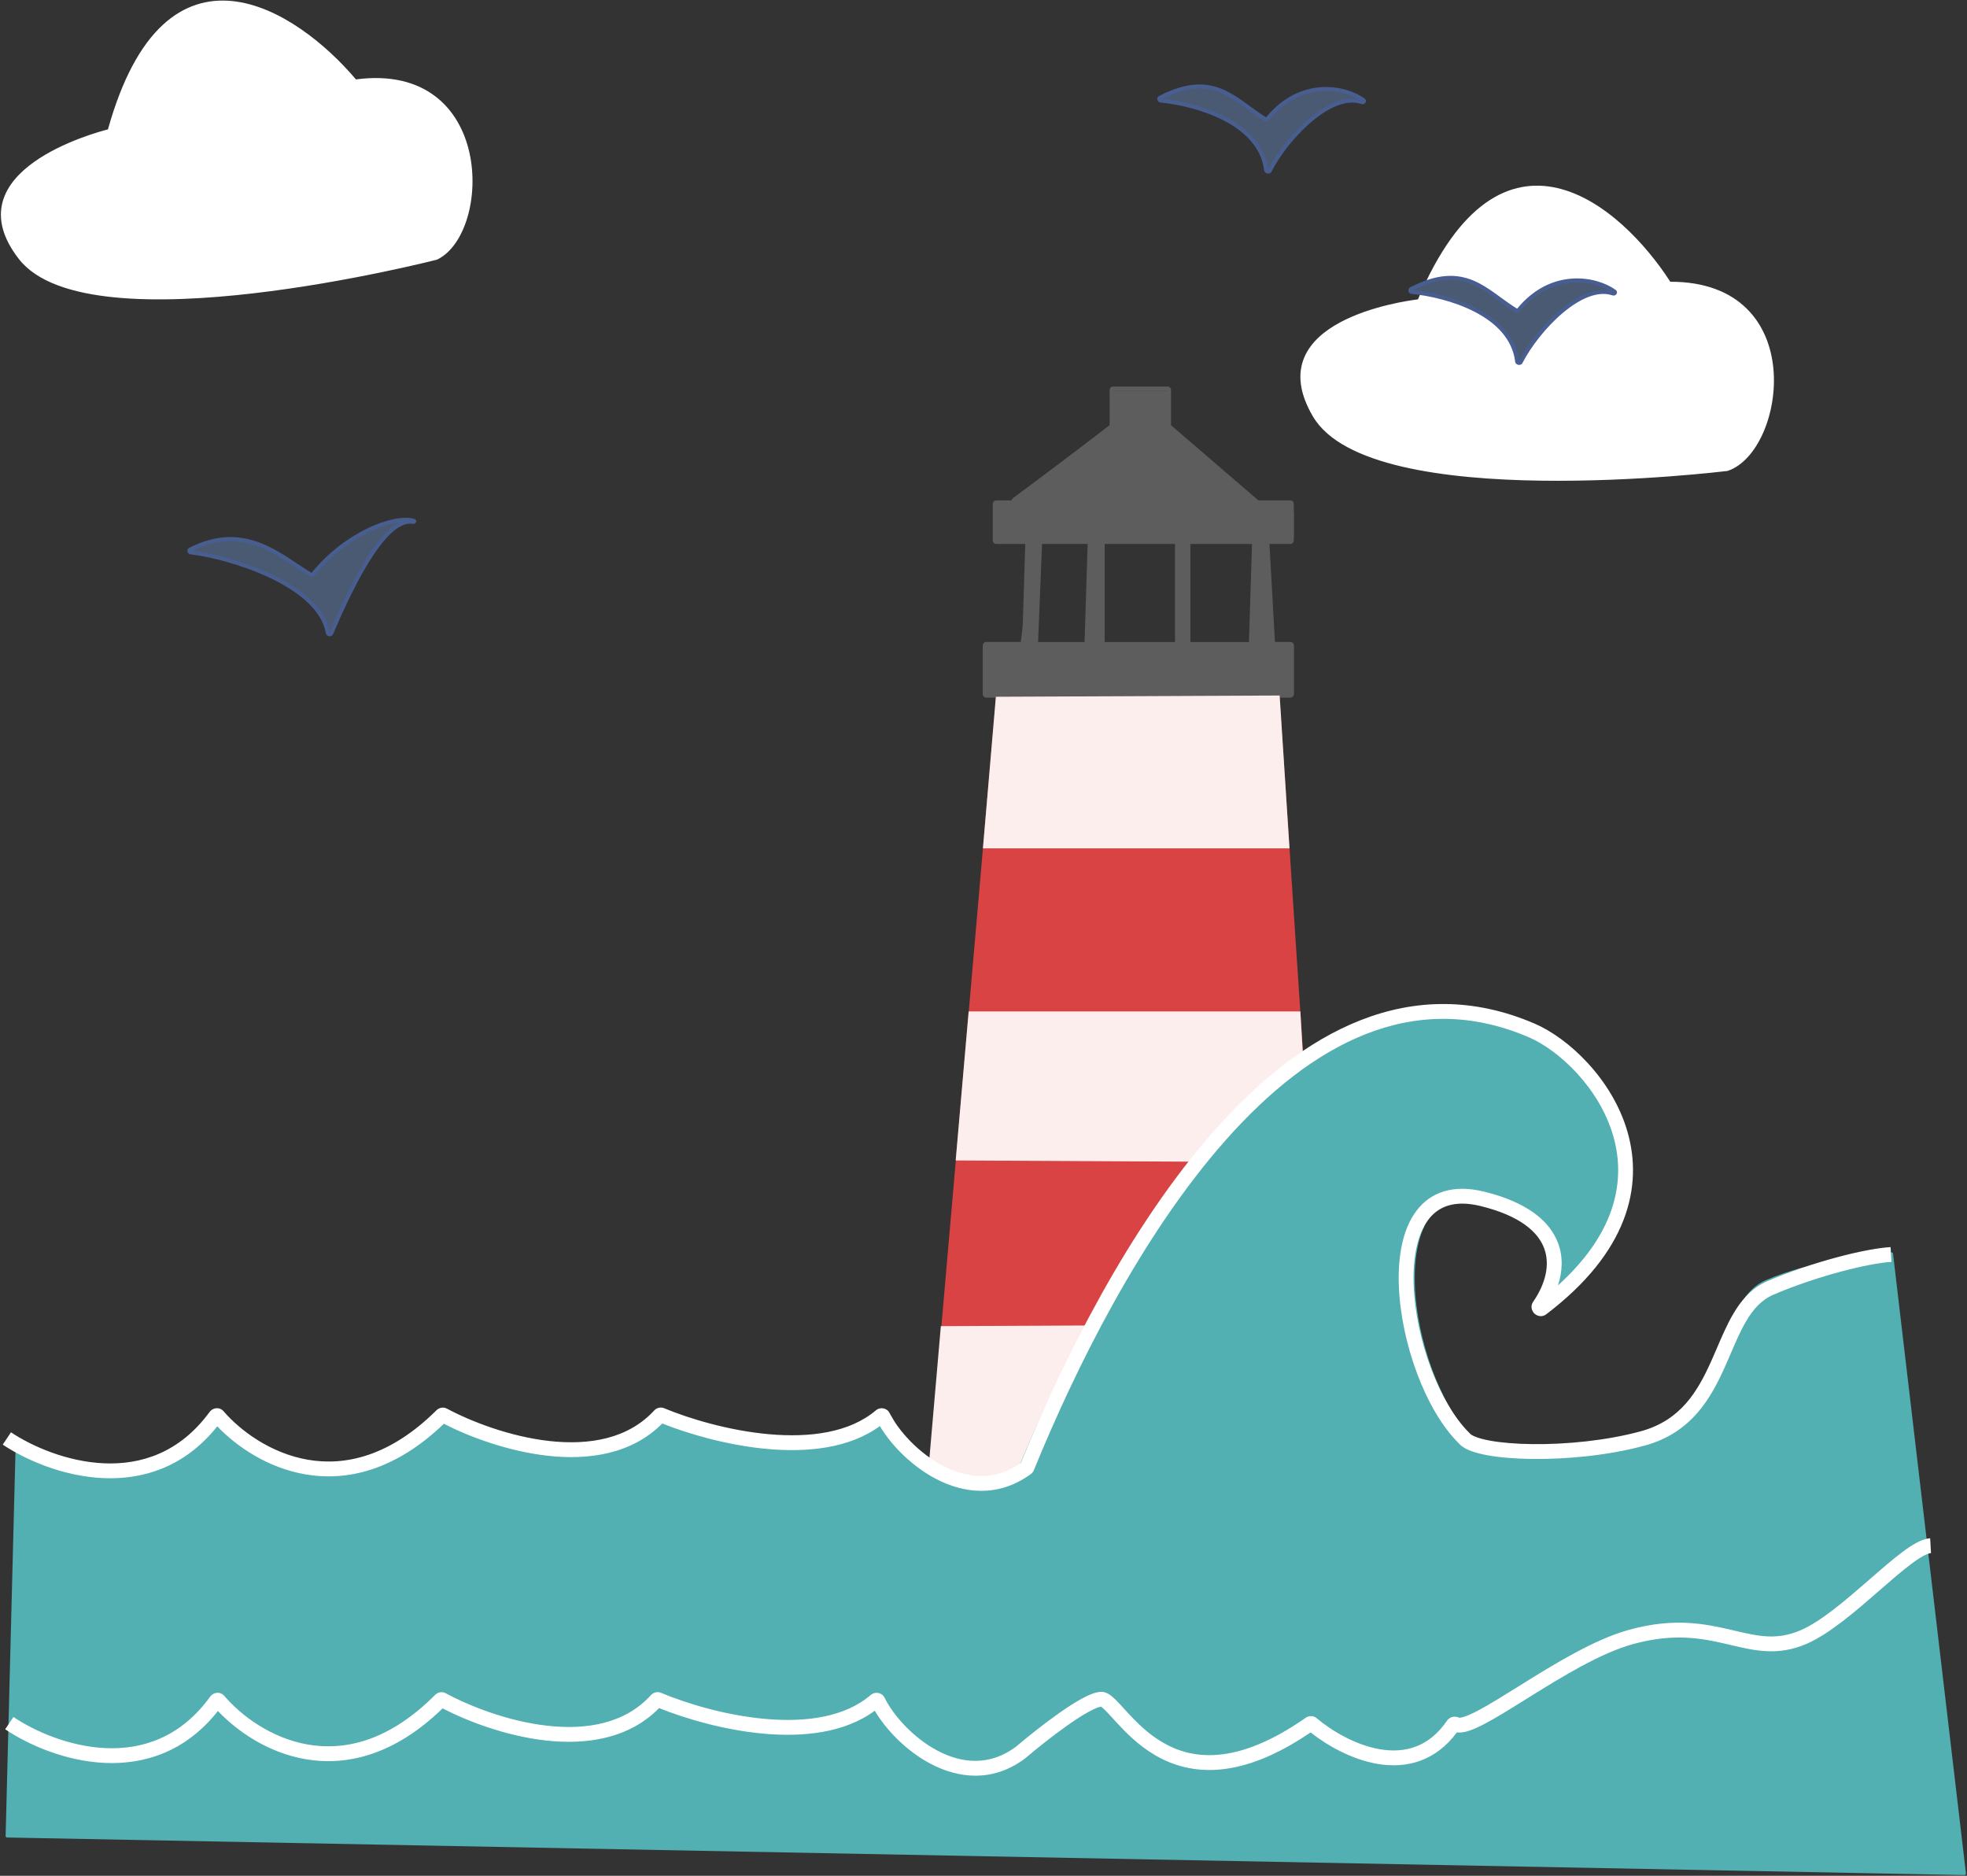
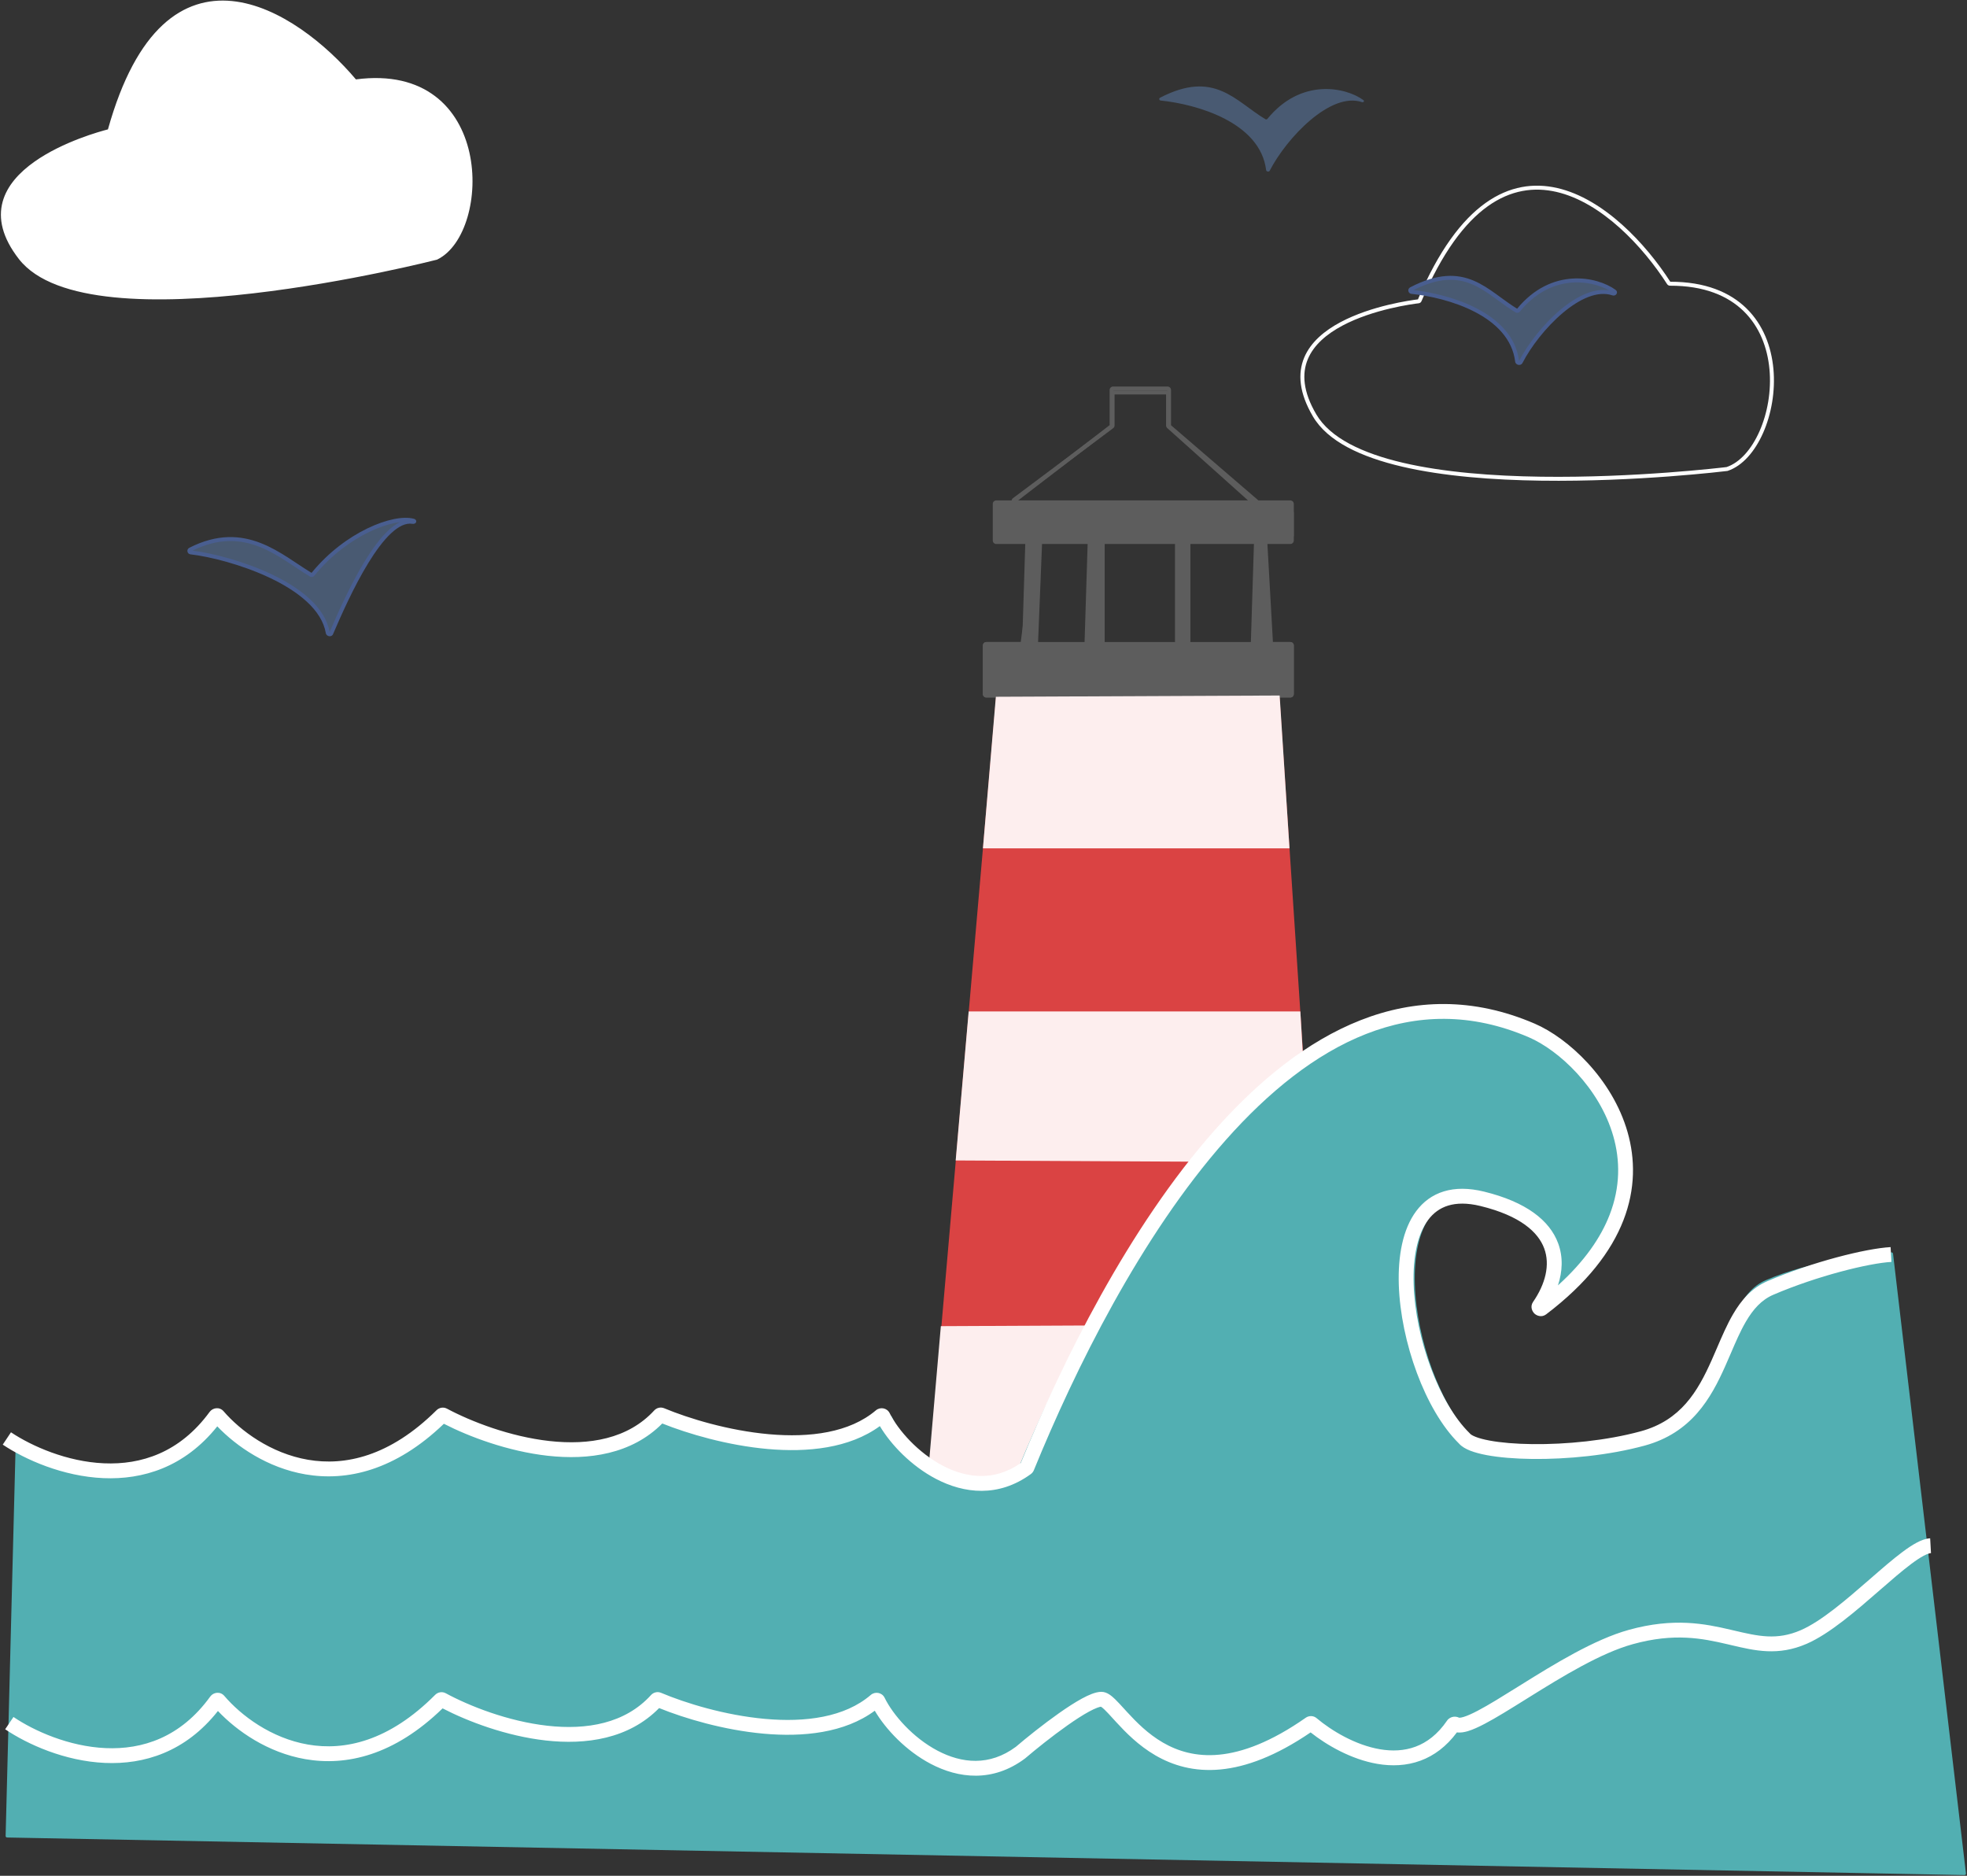
<svg xmlns="http://www.w3.org/2000/svg" width="1591" height="1517" viewBox="0 0 1591 1517" fill="none">
  <rect x="0" y="0" width="1591" height="1517" fill="#333333" stroke="none" />
  <path d="M1024.1 137.526C1019.35 98.997 968.193 84.306 938.738 81.292C937.551 81.17 937.251 79.576 938.31 79.027C982.337 56.186 999.078 81.765 1023.56 96.433C1024.07 96.74 1024.74 96.602 1025.12 96.139C1052.25 62.909 1088.29 70.404 1102.79 80.944C1103.88 81.737 1102.87 83.011 1101.59 82.58C1076.29 74.034 1040.75 111.37 1026.97 138.1C1026.37 139.262 1024.26 138.824 1024.1 137.526Z" fill="#495A72" />
-   <path fill-rule="evenodd" clip-rule="evenodd" d="M1024.08 94.877C1019.49 92.101 1015.18 88.95 1010.83 85.775C1009.57 84.853 1008.31 83.93 1007.04 83.013C1001.32 78.897 995.434 74.948 988.883 72.188C975.629 66.601 959.936 66.001 937.569 77.605C935.11 78.88 935.789 82.6 938.572 82.885C953.168 84.378 973.109 88.767 989.94 97.511C1006.79 106.264 1020.22 119.209 1022.51 137.721C1022.7 139.283 1024.01 140.093 1025.05 140.305C1026.08 140.516 1027.64 140.279 1028.39 138.833C1035.18 125.653 1047.38 109.804 1060.99 98.336C1067.79 92.604 1074.88 88.018 1081.77 85.386C1088.65 82.755 1095.22 82.116 1101.08 84.097C1102.3 84.509 1103.62 84.159 1104.35 83.189C1104.73 82.698 1104.94 82.036 1104.82 81.322C1104.7 80.605 1104.27 80.038 1103.73 79.648C1088.73 68.744 1051.83 61.14 1024.08 94.877ZM940.232 79.841C954.96 81.487 974.633 85.948 991.417 94.669C1008.64 103.618 1023.12 117.222 1025.66 137.131C1032.67 123.629 1045.07 107.564 1058.93 95.886C1065.9 90.011 1073.3 85.194 1080.62 82.394C1086.71 80.066 1092.83 79.104 1098.61 80.16C1083.02 71.252 1050.98 66.986 1026.36 97.152C1025.51 98.19 1023.97 98.548 1022.73 97.807C1017.89 94.903 1013.33 91.569 1008.87 88.311C1007.63 87.402 1006.39 86.499 1005.16 85.613C999.48 81.52 993.838 77.752 987.639 75.14C975.621 70.075 961.244 69.241 940.232 79.841Z" fill="#495E90" />
  <path d="M265.099 511.764C258.401 472.432 185.531 450.345 154.23 446.726C153.045 446.589 152.76 444.989 153.823 444.448C198.462 421.729 226.725 450.121 251.49 464.856C252.003 465.161 252.658 465.03 253.033 464.566C279.88 431.384 318.59 416.808 334.34 421.096C335.641 421.451 335.063 422.245 333.731 422.037C309.458 418.25 280.707 482.349 267.896 512.238C267.381 513.44 265.319 513.053 265.099 511.764Z" fill="#495A72" />
  <path fill-rule="evenodd" clip-rule="evenodd" d="M318.454 419.843C324.838 418.536 330.491 418.385 334.769 419.55C335.214 419.671 335.774 419.895 336.185 420.355C336.407 420.605 336.623 420.969 336.672 421.438C336.722 421.921 336.578 422.353 336.354 422.681C335.952 423.268 335.335 423.497 334.938 423.588C334.483 423.693 333.988 423.697 333.493 423.619C328.182 422.791 322.321 425.646 316.113 431.495C309.955 437.296 303.772 445.749 297.89 455.345C286.133 474.524 275.782 497.925 269.377 512.868C268.727 514.385 267.175 514.699 266.116 514.512C265.062 514.325 263.786 513.539 263.529 512.032C261.933 502.661 256.376 494.203 248.272 486.691C240.169 479.181 229.609 472.703 218.213 467.299C195.412 456.488 169.54 450.107 154.055 448.317C151.284 447.996 150.637 444.276 153.105 443.02L153.832 444.448L153.105 443.02C175.868 431.435 194.571 432.864 210.697 439.113C218.715 442.22 226.07 446.507 232.933 450.907C235.597 452.615 238.166 454.326 240.671 455.993C244.569 458.589 248.311 461.08 252.01 463.295C265.553 446.644 282.041 434.649 297.159 427.337C304.759 423.661 312.039 421.156 318.454 419.843ZM298.554 430.221C283.748 437.382 267.551 449.179 254.287 465.572C253.434 466.627 251.908 466.963 250.68 466.232C246.829 463.941 242.851 461.294 238.78 458.584C236.287 456.925 233.759 455.243 231.203 453.604C224.406 449.246 217.262 445.092 209.539 442.1C194.456 436.255 177.067 434.793 155.724 445.292C171.648 447.315 197.075 453.73 219.586 464.404C231.157 469.891 242.027 476.535 250.449 484.342C258.777 492.06 264.799 500.999 266.627 511.152C273.048 496.187 283.388 472.873 295.158 453.671C301.099 443.98 307.456 435.25 313.916 429.164C317.048 426.213 320.282 423.812 323.567 422.252C322.149 422.42 320.657 422.662 319.096 422.982C312.984 424.233 305.956 426.641 298.554 430.221Z" fill="#495E90" />
  <path d="M352.887 208.485C350.406 209.121 72.336 280.241 16.523 208.481C-37.255 139.338 78.461 108.516 87.987 106.117C88.411 106.011 88.684 105.677 88.802 105.255C134.899 -59.93 239.684 9.52 286.809 65.42C287.075 65.736 287.501 65.882 287.91 65.827C398.614 51.114 396.07 187.477 353.009 208.43C352.938 208.464 352.963 208.466 352.887 208.485Z" fill="white" />
  <path fill-rule="evenodd" clip-rule="evenodd" d="M287.885 64.215C276.047 50.202 260.614 35.35 243.376 23.512C226.079 11.635 206.864 2.724 187.573 0.837C168.215 -1.056 148.862 4.137 131.467 20.31C114.152 36.408 98.869 63.296 87.309 104.637C81.678 106.072 50.819 114.433 27.585 130.966C15.754 139.384 5.689 150.068 2.114 163.235C-1.488 176.5 1.594 191.9 15.256 209.465C29.646 227.967 58.102 237.02 92.114 240.439C126.237 243.87 166.437 241.673 204.886 237.223C281.799 228.321 352.02 210.361 353.282 210.037C353.317 210.028 353.387 210.01 353.467 209.981C353.511 209.965 353.561 209.945 353.615 209.92C353.647 209.905 353.676 209.89 353.703 209.876C353.72 209.867 353.735 209.858 353.749 209.85C365.074 204.318 373.488 191.374 378.105 175.692C382.745 159.935 383.652 141.109 379.682 123.404C375.71 105.693 366.831 89 351.802 77.676C336.782 66.361 315.802 60.543 287.885 64.215ZM353.811 209.813C353.812 209.812 353.811 209.813 353.807 209.815ZM133.649 22.656C116.905 38.223 101.824 64.542 90.342 105.686C90.111 106.513 89.493 107.39 88.375 107.671C83.631 108.866 52.577 117.115 29.442 133.576C17.876 141.806 8.5 151.942 5.205 164.075C1.937 176.111 4.557 190.492 17.785 207.498C31.301 224.876 58.533 233.843 92.435 237.252C126.225 240.649 166.163 238.48 204.518 234.041C279.787 225.329 348.661 207.91 352.347 206.97C362.512 202.002 370.533 190.067 375.032 174.788C379.521 159.544 380.405 141.27 376.556 124.105C372.708 106.945 364.157 90.996 349.874 80.235C335.614 69.492 315.459 63.782 288.119 67.416C287.22 67.535 286.233 67.226 285.581 66.453C273.876 52.567 258.595 37.849 241.562 26.153C224.517 14.449 205.819 5.84 187.261 4.025C168.77 2.217 150.338 7.139 133.649 22.656ZM352.102 207.103C352.1 207.104 352.1 207.104 352.103 207.102Z" fill="white" />
-   <path d="M1396.89 379.297C1394.35 379.609 1109.43 414.328 1063.33 335.978C1018.9 260.486 1137.62 244.821 1147.38 243.669C1147.81 243.618 1148.12 243.323 1148.3 242.919C1215.28 85.045 1310.25 167.411 1349.78 228.914C1350.01 229.262 1350.41 229.461 1350.82 229.46C1462.5 229.125 1442.42 364.025 1397.02 379.258C1396.94 379.283 1396.97 379.288 1396.89 379.297Z" fill="white" />
  <path fill-rule="evenodd" clip-rule="evenodd" d="M1351.01 227.858C1341.08 212.437 1327.68 195.721 1312.11 181.762C1296.49 167.757 1278.58 156.445 1259.69 152.09C1240.74 147.719 1220.88 150.378 1201.55 164.176C1182.3 177.91 1163.69 202.606 1146.9 242.114C1141.13 242.812 1109.45 247.13 1084.28 260.533C1071.46 267.357 1060.11 276.656 1054.87 289.254C1049.59 301.944 1050.66 317.613 1061.95 336.791C1073.83 356.992 1100.89 369.633 1134.18 377.404C1167.57 385.2 1207.72 388.199 1246.42 388.737C1323.84 389.814 1395.79 381.046 1397.08 380.887C1397.12 380.883 1397.19 380.874 1397.27 380.856C1397.32 380.845 1397.37 380.832 1397.43 380.814C1397.46 380.803 1397.49 380.792 1397.52 380.782C1397.54 380.775 1397.56 380.768 1397.57 380.762C1409.51 376.734 1419.52 364.981 1426.12 350.025C1432.75 334.996 1436.08 316.444 1434.42 298.375C1432.76 280.3 1426.11 262.603 1412.66 249.438C1399.22 236.282 1379.17 227.812 1351.01 227.858ZM1397.64 380.733C1397.64 380.732 1397.64 380.733 1397.63 380.735ZM1203.41 166.783C1184.8 180.064 1166.46 204.222 1149.77 243.545C1149.44 244.335 1148.71 245.125 1147.56 245.261C1142.71 245.834 1110.85 250.015 1085.79 263.36C1073.26 270.032 1062.65 278.876 1057.82 290.484C1053.03 301.999 1053.78 316.598 1064.71 335.166C1075.87 354.139 1101.72 366.539 1134.9 374.285C1167.98 382.005 1207.86 384.997 1246.47 385.534C1322.23 386.588 1392.78 378.182 1396.55 377.725C1407.27 374.107 1416.76 363.305 1423.19 348.732C1429.61 334.193 1432.84 316.185 1431.23 298.667C1429.62 281.155 1423.2 264.238 1410.42 251.727C1397.66 239.237 1378.41 230.979 1350.83 231.062C1349.92 231.065 1348.98 230.631 1348.44 229.781C1338.62 214.503 1325.36 197.939 1309.97 184.148C1294.58 170.346 1277.14 159.401 1258.97 155.211C1240.87 151.037 1221.96 153.545 1203.41 166.783ZM1396.29 377.825C1396.29 377.827 1396.29 377.826 1396.29 377.825Z" fill="white" />
  <path d="M806.516 563.579L749.04 1224.55C748.986 1225.17 749.405 1225.72 750.01 1225.84L1080.59 1289.41C1081.37 1289.56 1082.07 1288.94 1082.02 1288.15L1034.14 563.604C1034.1 562.972 1033.58 562.482 1032.94 562.482H807.712C807.089 562.482 806.57 562.958 806.516 563.579Z" fill="#DA4343" />
  <path fill-rule="evenodd" clip-rule="evenodd" d="M807.705 563.282C807.497 563.282 807.324 563.441 807.306 563.648L749.83 1224.62C749.812 1224.83 749.952 1225.01 750.153 1225.05L1080.74 1288.62C1081 1288.67 1081.23 1288.47 1081.21 1288.2L1033.34 563.656C1033.32 563.446 1033.15 563.282 1032.94 563.282H807.705ZM805.71 563.509C805.8 562.475 806.666 561.68 807.705 561.68H1032.94C1033.99 561.68 1034.86 562.498 1034.93 563.551L1082.81 1288.1C1082.9 1289.41 1081.72 1290.44 1080.44 1290.2L749.851 1226.62C748.843 1226.43 748.145 1225.5 748.234 1224.48L805.71 563.509Z" fill="#DA4343" />
  <path fill-rule="evenodd" clip-rule="evenodd" d="M897.512 315.4C897.512 313.852 898.767 312.597 900.315 312.597H944.365C945.913 312.597 947.168 313.852 947.168 315.4V343.898L1026.25 411.909H1043.68C1045.23 411.909 1046.48 413.164 1046.48 414.712V433.133C1046.48 434.681 1045.23 435.936 1043.68 435.936H1019.4L1027.12 519.23H1043.68C1045.23 519.23 1046.48 520.485 1046.48 522.033V561.278C1046.48 562.826 1045.23 564.081 1043.68 564.081H797.799C796.251 564.081 794.996 562.826 794.996 561.278V522.033C794.996 520.485 796.251 519.23 797.799 519.23H825.625L836.422 435.936H810.614C809.066 435.936 807.811 434.681 807.811 433.133V414.103C807.811 413.232 808.216 412.41 808.907 411.88L897.512 343.843V315.4ZM900.716 315.8V344.041C900.716 344.912 900.311 345.733 899.62 346.264L811.014 414.3V432.732H836.878C838.569 432.732 839.875 434.219 839.658 435.896L828.757 519.991C828.575 521.388 827.385 522.434 825.977 522.434H798.2V560.877H1043.28V522.434H1026.75C1025.3 522.434 1024.09 521.331 1023.96 519.889L1016.17 435.794C1016.02 434.151 1017.32 432.732 1018.97 432.732H1043.28V415.113H1026.1C1025.43 415.113 1024.78 414.872 1024.27 414.435L944.94 346.207C944.321 345.674 943.965 344.898 943.965 344.082V315.8H900.716Z" fill="#5D5D5D" />
  <path d="M827.047 561.242L830.977 435.5C830.997 434.852 831.529 434.336 832.178 434.336H840.175C840.858 434.336 841.403 434.904 841.376 435.586L836.319 561.328C836.293 561.972 835.763 562.481 835.118 562.481H828.248C827.57 562.481 827.026 561.92 827.047 561.242Z" fill="#5D5D5D" />
  <path fill-rule="evenodd" clip-rule="evenodd" d="M832.609 435.938L828.705 560.879H834.777L839.802 435.938H832.609ZM829.419 435.45C829.466 433.936 830.707 432.734 832.221 432.734H840.218C841.811 432.734 843.083 434.059 843.019 435.65L837.962 561.392C837.902 562.895 836.666 564.082 835.161 564.082H828.291C826.709 564.082 825.44 562.773 825.49 561.192L829.419 435.45Z" fill="#5D5D5D" />
  <path d="M877.497 561.242L881.426 435.5C881.446 434.852 881.978 434.336 882.627 434.336H890.674C891.337 434.336 891.875 434.874 891.875 435.538V561.28C891.875 561.943 891.337 562.481 890.674 562.481H878.697C878.019 562.481 877.476 561.92 877.497 561.242Z" fill="#5D5D5D" />
  <path fill-rule="evenodd" clip-rule="evenodd" d="M883.058 435.938L879.154 560.879H890.317V435.938H883.058ZM879.868 435.45C879.916 433.936 881.156 432.734 882.67 432.734H890.717C892.265 432.734 893.52 433.989 893.52 435.537V561.279C893.52 562.827 892.265 564.082 890.717 564.082H878.741C877.158 564.082 875.889 562.773 875.939 561.192L879.868 435.45Z" fill="#5D5D5D" />
  <path d="M951.98 561.28V436.313C951.98 435.412 952.935 434.831 953.735 435.246L960.596 438.805C960.994 439.012 961.244 439.423 961.244 439.872V561.28C961.244 561.943 960.706 562.481 960.043 562.481H953.182C952.518 562.481 951.98 561.943 951.98 561.28Z" fill="#5D5D5D" />
  <path fill-rule="evenodd" clip-rule="evenodd" d="M953.579 436.972V560.879H959.638V440.115L953.579 436.972ZM950.375 436.313C950.375 434.211 952.603 432.857 954.469 433.825L961.33 437.384C962.259 437.866 962.842 438.825 962.842 439.872V561.28C962.842 562.828 961.587 564.083 960.039 564.083H953.178C951.63 564.083 950.375 562.828 950.375 561.28V436.313Z" fill="#5D5D5D" />
  <path d="M1010.45 561.242L1014.38 435.5C1014.4 434.852 1014.93 434.336 1015.58 434.336H1023.69C1024.33 434.336 1024.85 434.834 1024.89 435.47L1031.96 561.212C1032 561.901 1031.45 562.481 1030.76 562.481H1011.65C1010.97 562.481 1010.42 561.92 1010.45 561.242Z" fill="#5D5D5D" />
-   <path fill-rule="evenodd" clip-rule="evenodd" d="M1016.01 435.938L1012.1 560.879H1030.38L1023.35 435.938H1016.01ZM1012.82 435.45C1012.86 433.936 1014.11 432.734 1015.62 432.734H1023.73C1025.22 432.734 1026.45 433.895 1026.53 435.38L1033.6 561.122C1033.69 562.729 1032.41 564.082 1030.8 564.082H1011.69C1010.11 564.082 1008.84 562.773 1008.89 561.192L1012.82 435.45Z" fill="#5D5D5D" />
  <path d="M804.605 437.139V407.505C804.605 406.842 805.143 406.304 805.807 406.304H1043.68C1044.34 406.304 1044.88 406.842 1044.88 407.505V437.139C1044.88 437.802 1044.34 438.34 1043.68 438.34H805.807C805.143 438.34 804.605 437.802 804.605 437.139Z" fill="#5D5D5D" />
  <path fill-rule="evenodd" clip-rule="evenodd" d="M806.204 407.905V436.737H1043.27V407.905H806.204ZM803 407.504C803 405.956 804.255 404.701 805.803 404.701H1043.67C1045.22 404.701 1046.48 405.956 1046.48 407.504V437.138C1046.48 438.686 1045.22 439.941 1043.67 439.941H805.803C804.255 439.941 803 438.686 803 437.138V407.504Z" fill="#5D5D5D" />
  <path d="M796.602 561.279V522.035C796.602 521.371 797.139 520.833 797.803 520.833H1043.68C1044.34 520.833 1044.88 521.371 1044.88 522.035V561.279C1044.88 561.943 1044.34 562.481 1043.68 562.481H797.803C797.139 562.481 796.602 561.943 796.602 561.279Z" fill="#5D5D5D" />
  <path fill-rule="evenodd" clip-rule="evenodd" d="M798.2 522.435V560.878H1043.28V522.435H798.2ZM794.996 522.034C794.996 520.486 796.251 519.231 797.799 519.231H1043.68C1045.23 519.231 1046.48 520.486 1046.48 522.034V561.278C1046.48 562.827 1045.23 564.082 1043.68 564.082H797.799C796.251 564.082 794.996 562.827 794.996 561.278V522.034Z" fill="#5D5D5D" />
-   <path d="M1010.51 406.305H821.044C819.888 406.305 819.399 404.833 820.324 404.141L899.441 344.995C899.745 344.769 899.923 344.412 899.923 344.033V318.606C899.923 317.942 900.461 317.404 901.125 317.404H943.573C944.236 317.404 944.774 317.942 944.774 318.606V344.098C944.774 344.44 944.92 344.765 945.174 344.993L1011.31 404.208C1012.13 404.944 1011.61 406.305 1010.51 406.305Z" fill="#5D5D5D" />
  <path fill-rule="evenodd" clip-rule="evenodd" d="M898.321 318.605C898.321 317.057 899.576 315.802 901.124 315.802H943.572C945.12 315.802 946.375 317.057 946.375 318.605V343.918L1012.38 403.014C1014.3 404.73 1013.08 407.906 1010.51 407.906H821.043C818.347 407.906 817.205 404.472 819.365 402.858L898.321 343.832V318.605ZM901.525 319.005V344.033C901.525 344.916 901.108 345.748 900.4 346.278L822.247 404.702H1009.46L944.105 346.186C943.511 345.654 943.172 344.895 943.172 344.097V319.005H901.525Z" fill="#5D5D5D" />
  <path d="M805.5 563.5L1035.04 562.482L1043 686.064H795.043L805.5 563.5Z" fill="#FDEEEE" />
  <path d="M783.5 818H1051.78L1059 940L773 938.5L783.5 818Z" fill="#FDEEEE" />
  <path d="M761 1072.5L1067.08 1071.06L1075.32 1203.2L750 1199.5L761 1072.5Z" fill="#FDEEEE" />
  <path d="M1227.14 292.293C1222.38 253.764 1171.23 239.073 1141.78 236.059C1140.59 235.938 1140.29 234.344 1141.35 233.794C1185.37 210.953 1202.12 236.532 1226.6 251.2C1227.11 251.507 1227.78 251.369 1228.16 250.907C1255.29 217.677 1291.33 225.172 1305.83 235.711C1306.92 236.504 1305.91 237.779 1304.63 237.347C1279.33 228.801 1243.78 266.138 1230 292.867C1229.41 294.03 1227.3 293.591 1227.14 292.293Z" fill="#495A72" />
  <path fill-rule="evenodd" clip-rule="evenodd" d="M1227.12 249.645C1222.52 246.868 1218.21 243.717 1213.87 240.542C1212.61 239.621 1211.35 238.697 1210.07 237.78C1204.36 233.665 1198.47 229.715 1191.92 226.955C1178.67 221.369 1162.97 220.768 1140.61 232.372C1138.15 233.648 1138.83 237.367 1141.61 237.652C1156.21 239.146 1176.15 243.534 1192.98 252.279C1209.82 261.031 1223.26 273.977 1225.54 292.489C1225.74 294.05 1227.05 294.861 1228.08 295.072C1229.12 295.283 1230.68 295.046 1231.42 293.601C1238.22 280.421 1250.42 264.572 1264.03 253.103C1270.83 247.371 1277.92 242.785 1284.8 240.154C1291.69 237.523 1298.25 236.884 1304.12 238.864C1305.34 239.276 1306.66 238.926 1307.39 237.956C1307.76 237.465 1307.98 236.803 1307.86 236.089C1307.73 235.372 1307.3 234.805 1306.77 234.415C1291.77 223.512 1254.87 215.907 1227.12 249.645ZM1143.27 234.608C1158 236.254 1177.67 240.716 1194.45 249.436C1211.68 258.385 1226.16 271.989 1228.7 291.898C1235.71 278.396 1248.11 262.331 1261.96 250.653C1268.93 244.778 1276.33 239.962 1283.66 237.161C1289.75 234.834 1295.86 233.872 1301.65 234.928C1286.05 226.02 1254.02 221.754 1229.39 251.919C1228.55 252.958 1227.01 253.315 1225.77 252.574C1220.93 249.671 1216.37 246.336 1211.91 243.078C1210.67 242.169 1209.43 241.266 1208.2 240.38C1202.52 236.288 1196.88 232.519 1190.68 229.907C1178.66 224.842 1164.28 224.008 1143.27 234.608Z" fill="#495E90" />
  <path d="M181.392 1145.39C130.948 1214.31 50.39 1187.65 14.379 1164.54C13.571 1164.02 12.525 1164.62 12.525 1165.58V1173.67L4.547 1484.81C4.53 1485.48 5.059 1486.03 5.725 1486.04L1588.93 1516.43C1589.66 1516.44 1590.23 1515.81 1590.15 1515.09L1531.17 1013.88C1531.1 1013.25 1530.57 1012.79 1529.93 1012.83C1510.05 1014.05 1463.74 1020.1 1428.53 1035.19C1383.68 1054.41 1406.1 1144.11 1335.62 1163.33C1279.24 1178.71 1202.14 1176.14 1191.46 1163.33C1139.13 1112.07 1113.46 946.92 1205.87 969.511C1272.21 985.725 1262.12 1025.9 1239.29 1056.34C1238.44 1057.48 1240.02 1058.98 1241.15 1058.13C1371.09 959.849 1297.01 855.313 1245.92 833.357C1052.22 750.115 889.454 1026.3 823.166 1188.65C823.083 1188.86 822.94 1189.03 822.761 1189.16C774.967 1224.08 735.652 1175.54 721.208 1145.55C720.858 1144.82 719.917 1144.65 719.303 1145.17C673.068 1184.45 582.498 1161.34 541.89 1144.43C541.418 1144.23 540.888 1144.37 540.541 1144.75C494.533 1194.79 405.43 1165.76 365.692 1144.52C365.224 1144.27 364.652 1144.38 364.274 1144.76C285.987 1222.39 211.758 1178.18 183.305 1145.27C182.792 1144.67 181.856 1144.75 181.392 1145.39Z" fill="#52AFB2" />
  <path fill-rule="evenodd" clip-rule="evenodd" d="M991.509 921.938C922.613 999.635 869.275 1108.05 836.223 1189.02C835.696 1190.31 834.828 1191.36 833.802 1192.11C807.535 1211.28 779.689 1207.84 757.11 1196.05C737.112 1185.6 720.624 1168.37 711.664 1153.33C686.948 1171.4 652.967 1174.69 620.976 1171.85C588.388 1168.95 556.555 1159.57 535.675 1151.22C510.908 1176.17 475.945 1180.97 443.126 1177.33C410.885 1173.75 379.535 1161.96 359.023 1151.45C319.495 1189.43 280.409 1198.08 247.111 1192.38C216.3 1187.11 191.179 1169.67 175.739 1153.53C149.19 1186.78 115.291 1196.78 83.608 1195.41C50.834 1193.99 20.405 1180.45 2.219 1168.32L8.875 1158.34C25.718 1169.57 54.057 1182.12 84.127 1183.42C113.871 1184.71 145.272 1175.05 169.572 1141.84C172.091 1138.4 177.589 1137.55 180.866 1141.35C194.427 1157.03 218.935 1175.38 249.136 1180.55C278.936 1185.66 315.161 1178.09 353.071 1140.5C355.134 1138.45 358.53 1137.62 361.542 1139.23C380.917 1149.58 412.392 1161.85 444.448 1165.4C476.585 1168.96 508.01 1163.68 529.146 1140.69C531.052 1138.61 534.222 1137.64 537.218 1138.89C557.081 1147.16 589.274 1156.98 622.04 1159.89C655.035 1162.83 687.189 1158.65 708.441 1140.6C711.884 1137.67 717.435 1138.5 719.61 1142.87C726.5 1156.73 742.647 1174.95 762.666 1185.41C782.085 1195.55 804.381 1198.09 825.641 1183.2C858.901 1101.95 912.652 992.781 982.53 913.976C1017.67 874.349 1057.18 842.058 1100.56 825.041C1144.13 807.949 1191.36 806.379 1241.31 827.845C1268.33 839.457 1304.08 872.404 1316.43 915.484C1322.66 937.216 1322.93 961.539 1313.11 986.833C1303.32 1012.07 1283.63 1037.87 1250.62 1062.94C1246.95 1065.72 1242.96 1064.05 1241.15 1062.35C1239.34 1060.64 1237.39 1056.7 1240.04 1052.86C1249.96 1038.5 1253.96 1022.94 1249.03 1009.63C1244.15 996.443 1229.67 983.211 1197.47 975.34C1186.69 972.705 1178.12 972.924 1171.35 974.99C1164.64 977.037 1159.3 981.019 1155.11 986.643C1146.53 998.142 1142.72 1016.62 1143.41 1038.54C1144.09 1060.25 1149.16 1084.35 1157.28 1106.15C1165.43 1128.03 1176.46 1147.07 1188.68 1159.04L1188.9 1159.26L1189.09 1159.49C1189.45 1159.92 1190.69 1160.91 1193.61 1162.05C1196.38 1163.14 1200.1 1164.14 1204.69 1165C1213.85 1166.72 1225.88 1167.75 1239.49 1167.9C1266.72 1168.22 1299.52 1165.05 1327.06 1157.54C1359.54 1148.68 1373.19 1125.31 1384.47 1100C1385.9 1096.81 1387.3 1093.55 1388.71 1090.27C1392.76 1080.83 1396.86 1071.28 1401.69 1062.98C1408.31 1051.59 1416.81 1041.56 1429.68 1036.05C1465.94 1020.51 1509.05 1009.69 1529.21 1008.57L1529.87 1020.55C1511.59 1021.57 1469.9 1031.86 1434.4 1047.08C1424.84 1051.17 1418.02 1058.77 1412.06 1069.01C1407.63 1076.63 1403.96 1085.18 1400 1094.4C1398.53 1097.81 1397.03 1101.31 1395.43 1104.89C1383.85 1130.86 1368.22 1158.76 1330.22 1169.12C1301.38 1176.99 1267.44 1180.23 1239.35 1179.9C1225.3 1179.74 1212.54 1178.68 1202.48 1176.8C1197.45 1175.85 1192.95 1174.68 1189.24 1173.23C1185.8 1171.88 1182.4 1170.06 1180.09 1167.43C1166.23 1153.77 1154.49 1133.04 1146.04 1110.34C1137.52 1087.47 1132.14 1062.08 1131.41 1038.92C1130.69 1015.96 1134.52 994.186 1145.49 979.471C1151.07 971.988 1158.47 966.373 1167.85 963.512C1177.16 960.67 1187.99 960.67 1200.32 963.683C1234.37 972.005 1253.43 986.935 1260.29 1005.47C1264.45 1016.71 1263.8 1028.44 1260.14 1039.53C1281.65 1020.1 1294.81 1000.83 1301.93 982.49C1310.72 959.851 1310.47 938.231 1304.89 918.792C1293.63 879.528 1260.64 849.212 1236.57 838.87C1189.67 818.715 1145.73 820.214 1104.94 836.212C1063.97 852.286 1025.94 883.105 991.509 921.938Z" fill="white" />
  <path fill-rule="evenodd" clip-rule="evenodd" d="M1519.8 1286.6C1501.39 1302.63 1479.96 1321.29 1461.32 1329.39C1438.24 1339.41 1419.57 1335 1400.3 1330.46C1399.27 1330.21 1398.23 1329.97 1397.2 1329.73C1376.91 1324.99 1354.25 1320.41 1320.74 1329.67C1294.73 1336.85 1263.71 1355.84 1236.66 1372.71C1235.73 1373.29 1234.8 1373.87 1233.89 1374.44C1221.62 1382.09 1210.23 1389.2 1200.95 1394.07C1195.98 1396.69 1191.33 1398.82 1187.3 1400.02C1184.68 1400.81 1181.5 1401.47 1178.42 1401.02C1169.89 1412.51 1159.9 1419.84 1149.13 1423.84C1137.59 1428.13 1125.56 1428.45 1114.12 1426.5C1093.01 1422.89 1073.17 1411.41 1060.08 1401.05C1031.94 1420.22 1007.9 1429.03 987.243 1431.01C965.771 1433.06 948.433 1427.68 934.538 1419.61C920.758 1411.61 910.436 1400.99 902.854 1392.74C901.848 1391.65 900.906 1390.61 900.019 1389.64C897.46 1386.83 895.361 1384.52 893.489 1382.72C892.253 1381.54 891.352 1380.81 890.715 1380.4C890.621 1380.34 890.543 1380.3 890.479 1380.26C889.911 1380.33 888.923 1380.56 887.433 1381.12C885.609 1381.8 883.401 1382.84 880.856 1384.22C875.771 1386.99 869.756 1390.88 863.462 1395.32C850.891 1404.17 837.658 1414.83 829.327 1421.94L829.179 1422.07L829.022 1422.18C802.922 1441.67 775.197 1438.28 752.721 1426.43C732.844 1415.96 716.46 1398.63 707.553 1383.51C683.035 1401.63 649.354 1404.92 617.657 1402.07C585.372 1399.16 553.837 1389.75 533.13 1381.37C508.565 1406.41 473.891 1411.23 441.344 1407.57C409.397 1403.98 378.335 1392.15 357.992 1381.61C318.82 1419.71 280.063 1428.42 247.017 1422.69C216.481 1417.4 191.588 1399.92 176.274 1383.73C149.959 1417.06 116.351 1427.12 84.917 1425.73C52.399 1424.3 22.217 1410.69 4.184 1398.51L10.9 1388.57C27.591 1399.84 55.665 1412.44 85.444 1413.75C114.882 1415.04 145.987 1405.36 170.079 1372.02C172.595 1368.54 178.147 1367.68 181.429 1371.52C194.881 1387.28 219.164 1405.69 249.066 1410.87C278.553 1415.98 314.428 1408.4 352 1370.66C354.069 1368.58 357.503 1367.74 360.538 1369.38C379.743 1379.77 410.928 1392.08 442.683 1395.65C474.508 1399.22 505.62 1393.92 526.56 1370.85C528.469 1368.75 531.672 1367.76 534.693 1369.03C554.379 1377.34 586.275 1387.19 618.735 1390.11C651.42 1393.06 683.253 1388.87 704.302 1370.77C707.748 1367.8 713.351 1368.62 715.521 1373.04C722.377 1387 738.436 1405.34 758.317 1415.82C777.868 1426.12 800.333 1428.53 821.691 1412.68C830.222 1405.41 843.672 1394.57 856.553 1385.51C863.022 1380.95 869.462 1376.76 875.127 1373.68C877.958 1372.14 880.698 1370.82 883.223 1369.88C885.657 1368.97 888.32 1368.23 890.864 1368.23C893.435 1368.23 895.607 1369.29 897.16 1370.28C898.774 1371.31 900.336 1372.66 901.799 1374.07C903.99 1376.17 906.489 1378.92 909.142 1381.83C909.977 1382.75 910.828 1383.69 911.689 1384.62C919.118 1392.71 928.431 1402.19 940.565 1409.24C952.586 1416.22 967.441 1420.85 986.1 1419.06C1004.86 1417.27 1027.92 1408.94 1056.16 1389.18C1058.61 1387.47 1062.25 1387.26 1064.95 1389.54C1076.9 1399.61 1096.22 1411.27 1116.14 1414.67C1126.02 1416.36 1135.83 1415.98 1144.95 1412.59C1154.01 1409.22 1162.78 1402.74 1170.44 1391.54C1171.85 1389.48 1173.94 1388.63 1175.6 1388.4C1177.18 1388.19 1178.81 1388.47 1180.23 1389.17C1180.23 1389.17 1180.22 1389.17 1180.22 1389.17C1180.23 1389.14 1181.16 1389.34 1183.85 1388.53C1186.78 1387.65 1190.62 1385.95 1195.37 1383.45C1204.23 1378.8 1215.25 1371.92 1227.7 1364.16C1228.56 1363.62 1229.43 1363.07 1230.31 1362.53C1256.93 1345.93 1289.51 1325.84 1317.54 1318.1C1353.91 1308.05 1378.9 1313.13 1399.93 1318.04C1400.75 1318.23 1401.56 1318.42 1402.37 1318.61C1422.08 1323.24 1437.18 1326.78 1456.54 1318.38C1473.27 1311.11 1493.37 1293.7 1512.48 1277.06L1512.63 1276.93C1521.93 1268.83 1530.96 1260.96 1538.88 1255.07C1542.86 1252.09 1546.72 1249.51 1550.3 1247.61C1553.79 1245.75 1557.54 1244.28 1561.2 1244.07L1561.87 1256.05C1560.77 1256.11 1558.84 1256.66 1555.92 1258.21C1553.1 1259.71 1549.8 1261.89 1546.05 1264.69C1538.54 1270.29 1529.83 1277.86 1520.36 1286.11L1519.8 1286.6Z" fill="white" />
</svg>